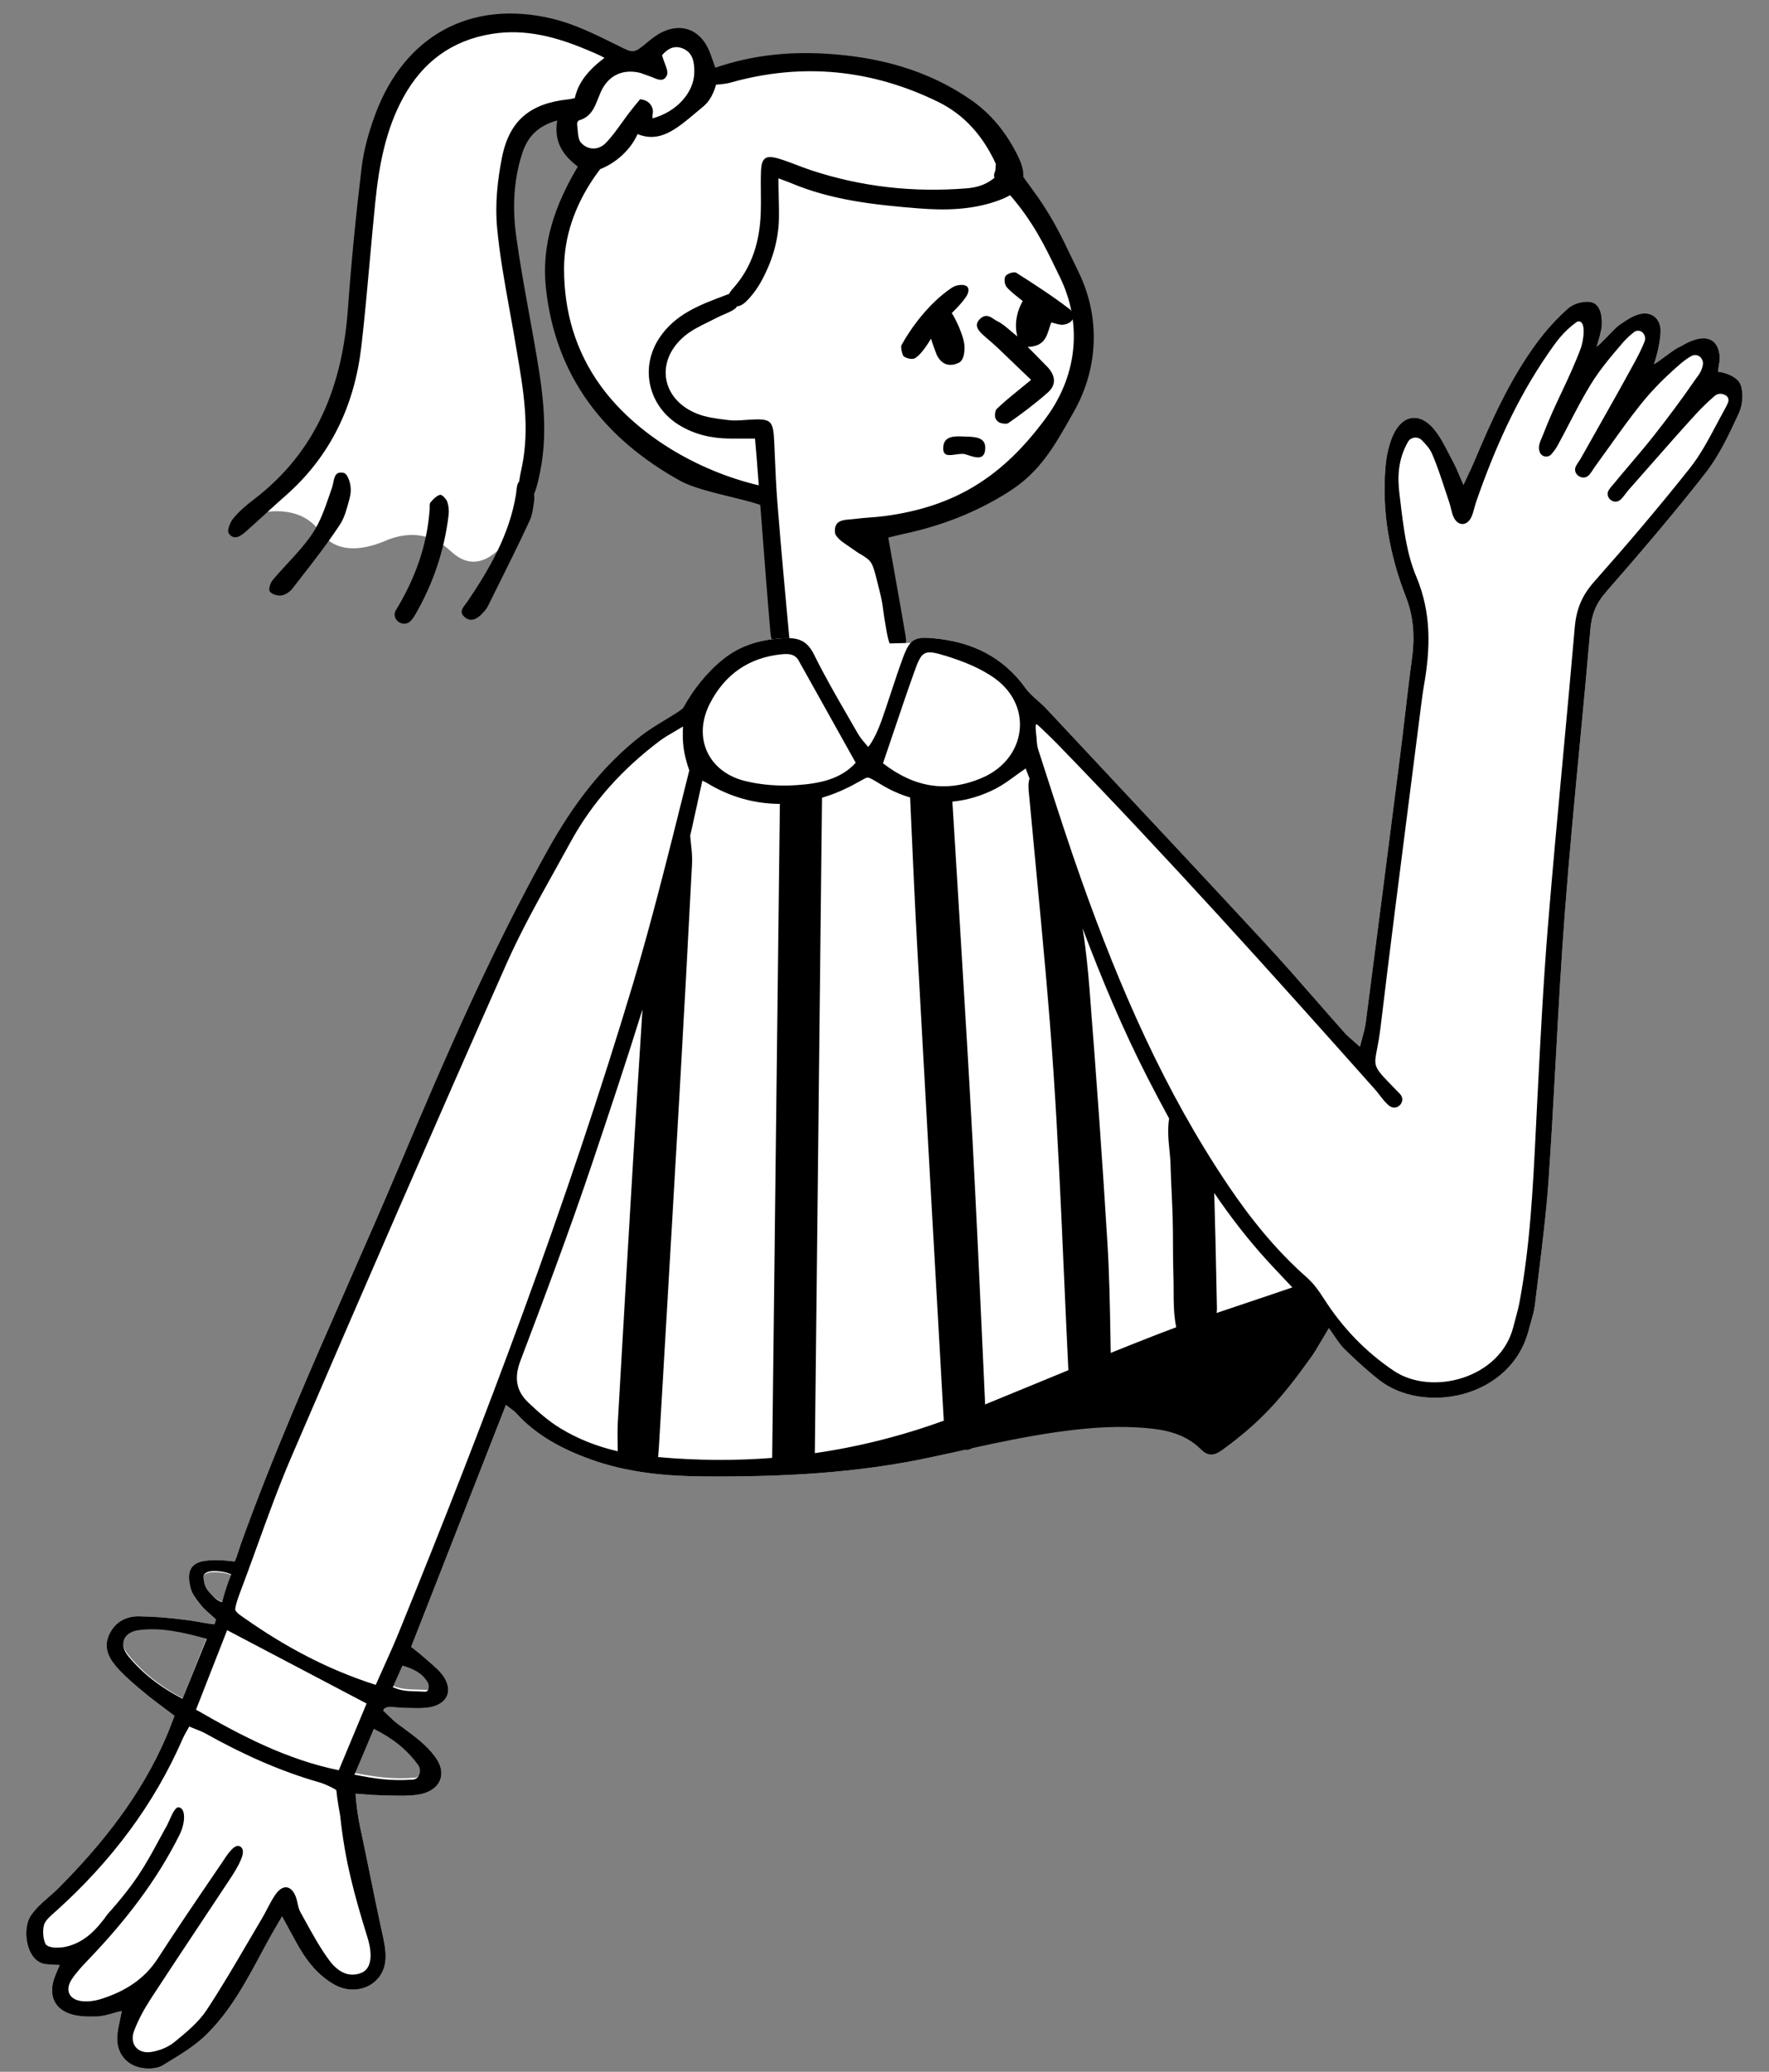
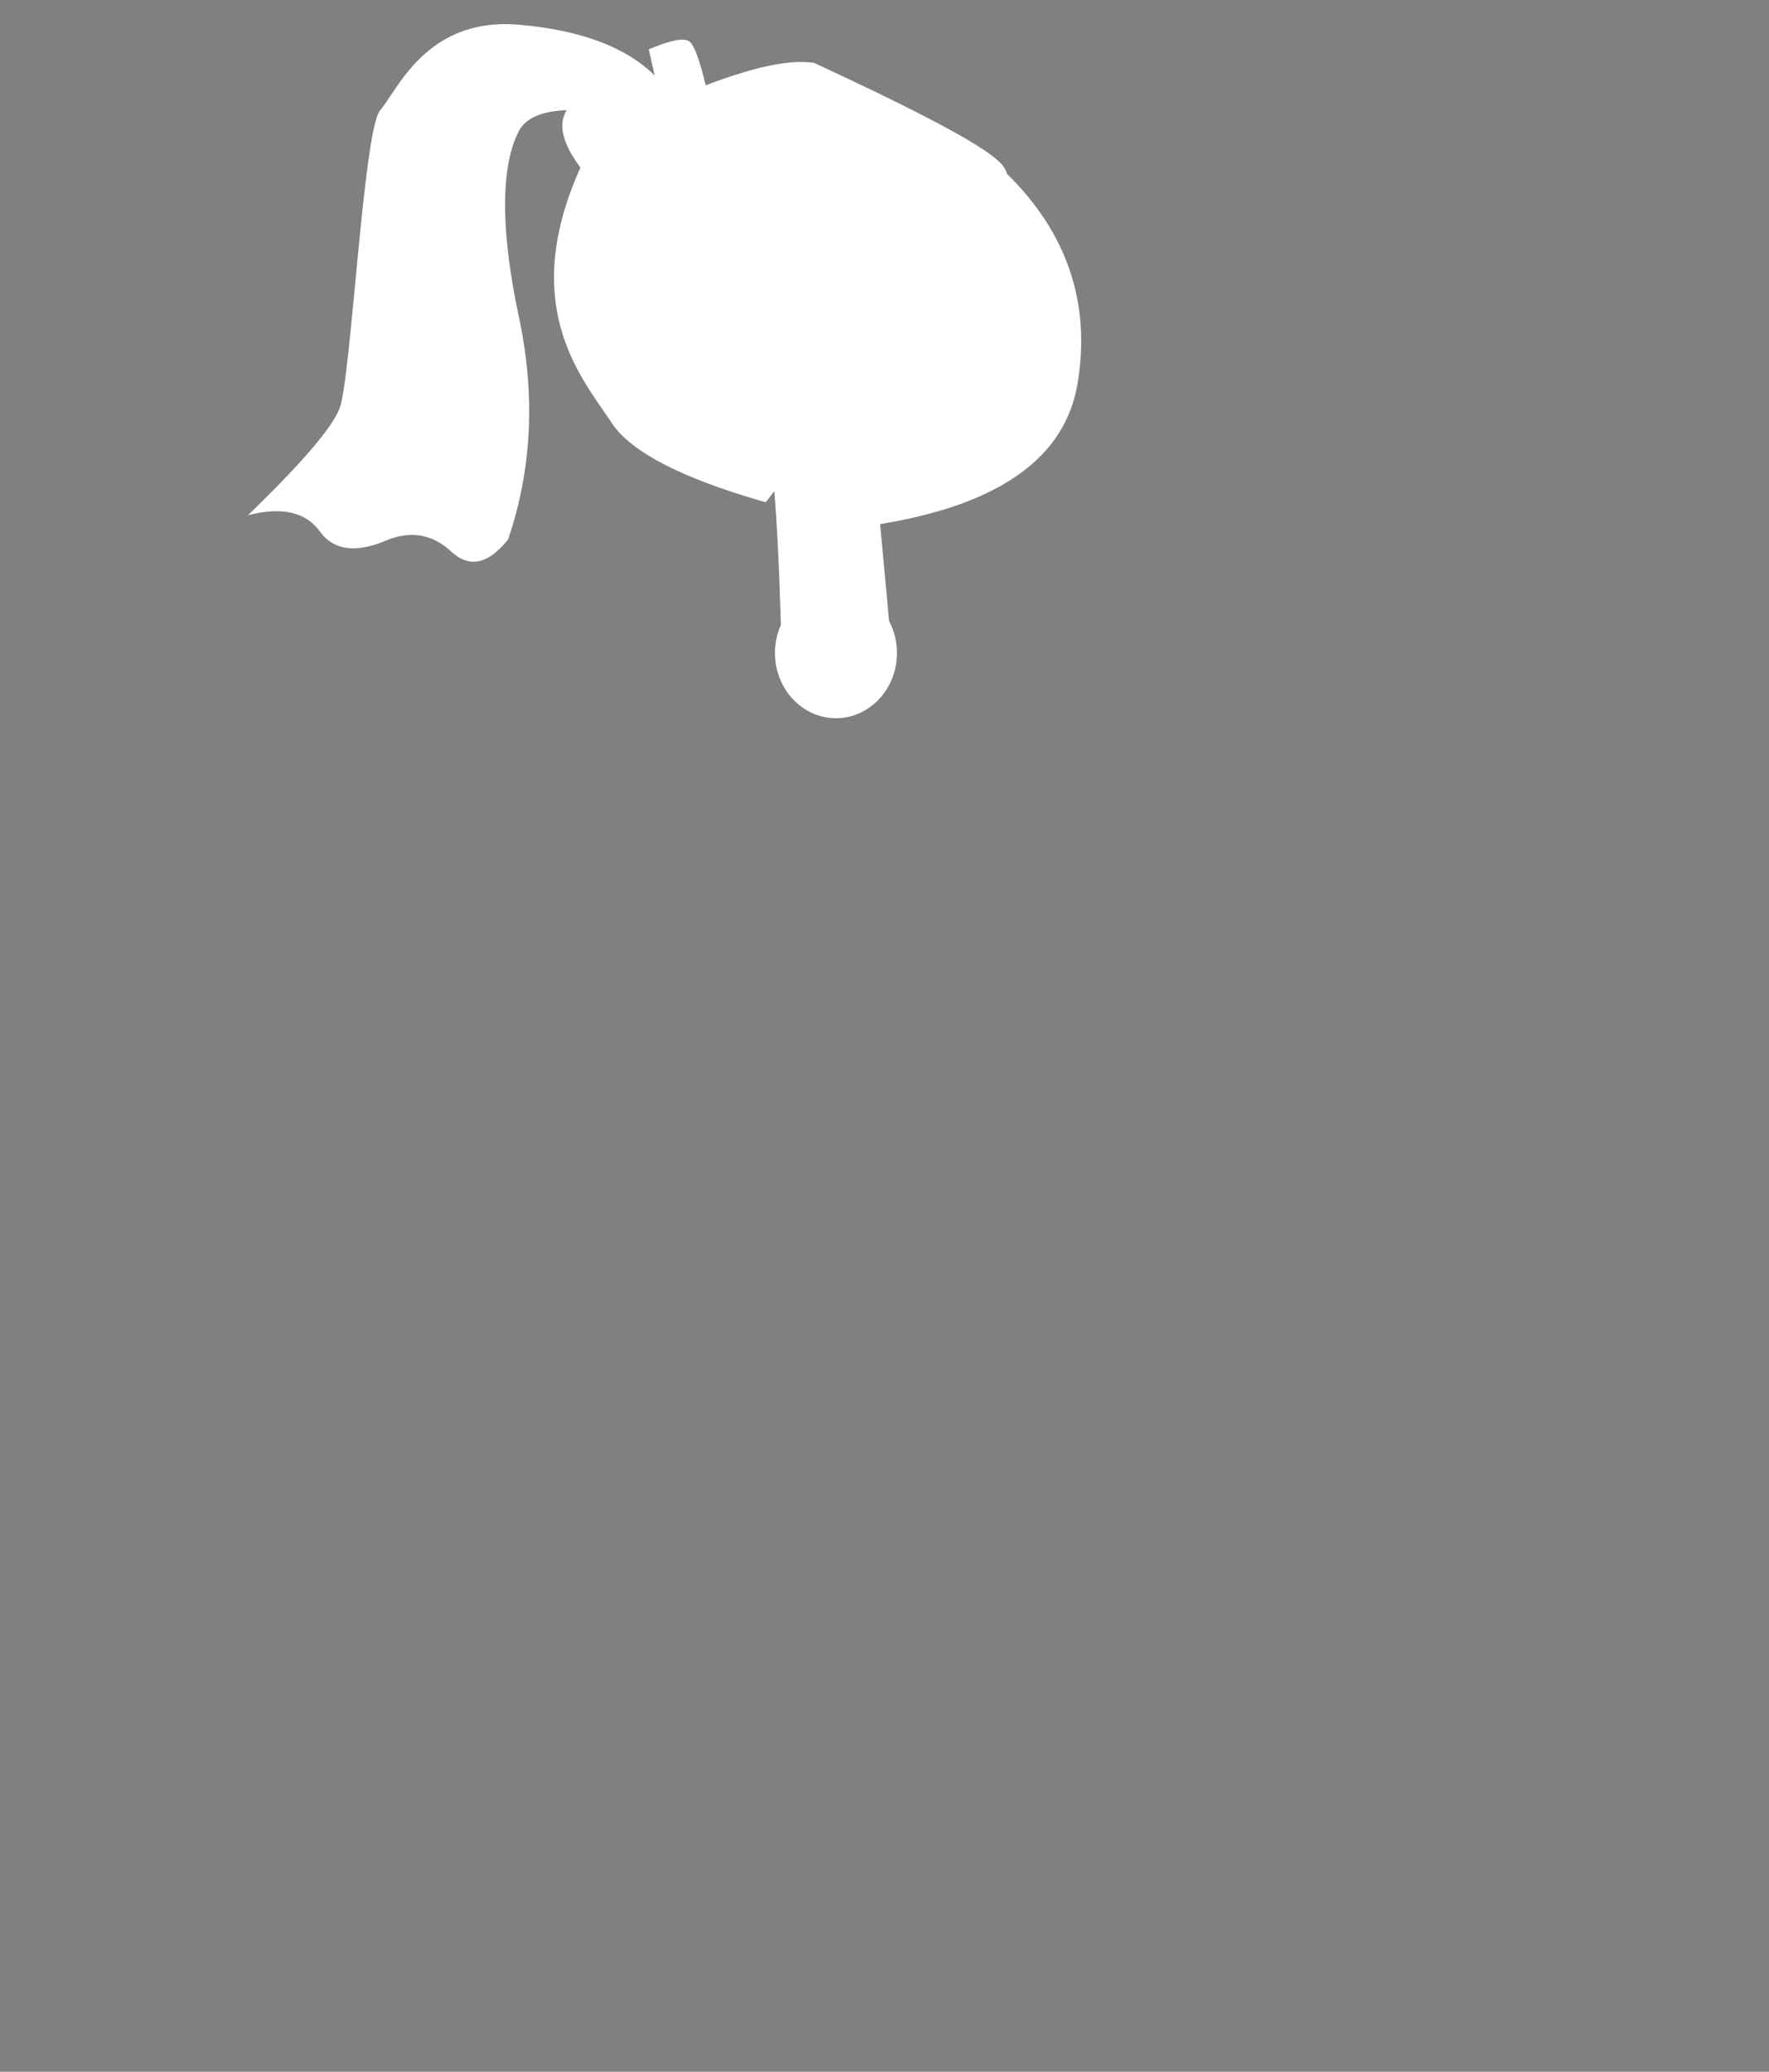
<svg xmlns="http://www.w3.org/2000/svg" viewBox="117.758 252.263 420.565 492.512" fill="none" overflow="visible" width="420.565px" height="492.512px">
  <rect x="117.758" y="252.263" width="420.565" height="492.512" fill="#808080" stroke="none" />
  <g id="Master/Character/Bust">
    <g id="Frame" transform="translate(71.5 134.5) scale(505 505)">
      <g id="Frame/None" stroke="none" stroke-width="1" fill="none" fill-rule="evenodd" fill-opacity="0" />
    </g>
    <g id="Head" transform="translate(195 205) scale(1 1)">
      <g id="Head/Ponytail">
-         <path id="Path" fill-rule="evenodd" clip-rule="evenodd" d="M46.116 53.139C60.806 54.413 71.57 58.441 78.408 65.224L77 58.993L77.727 58.69C82.724 56.644 85.757 56.169 86.826 57.267C87.946 58.418 89.18 61.843 90.53 67.543C101.459 63.37 109.667 61.551 115.154 62.085L116.278 62.201C125.606 63.218 150.739 67.177 156.826 77.52C159.636 82.296 161.411 85.981 162.15 88.576C176.486 102.658 182.088 119.248 178.957 138.344C176.085 155.865 160.715 166.988 132.848 171.714L132 171.855L134.131 194.884C135.321 197.133 136 199.732 136 202.5C136 211.06 129.508 218 121.5 218C113.492 218 107 211.06 107 202.5C107 200.113 107.504 197.853 108.406 195.833L108.296 192.242C107.919 180.503 107.434 171.098 106.841 164.024L104.808 166.666L103.417 166.265C84.578 160.776 72.878 154.69 68.314 148.009L67.514 146.809C60.422 136.313 46.254 119.293 60.754 87.1C56.455 81.35 55.368 76.804 57.493 73.461C51.546 73.662 47.754 75.317 46.116 78.426L45.968 78.714C43.549 83.507 40.35 94.943 45.941 121.735L46.116 122.568C50.084 141.2 49.229 158.847 43.552 175.508C38.901 181.315 34.46 182.334 30.229 178.564L30.018 178.371C25.723 174.376 20.768 173.422 15.152 175.508C7.721 178.796 2.326 178.237 -1.034 173.831L-1.209 173.596C-4.555 168.976 -10.243 167.688 -18.273 169.732L-16.761 168.263C-5.049 156.821 1.691 148.883 3.458 144.449C6.22 137.516 9.136 77.999 13.144 73.461C17.152 68.923 24.082 51.228 46.116 53.139Z" fill="white" />
-         <path id="Stroke" fill-rule="evenodd" clip-rule="evenodd" d="M87.825 64.453C87.771 69.257 83.588 73.879 77.901 75.394C77.847 75.018 77.874 74.625 77.939 74.231C78.207 72.602 77.009 71.171 75.375 70.933C75.229 70.912 75.085 70.883 74.942 70.843L74.744 71.084C73.948 72.053 73.151 73.023 72.384 74.016C71.766 74.815 71.175 75.639 70.585 76.463L70.585 76.463C69.385 78.136 68.186 79.808 66.766 81.267C65.084 82.996 62.563 83.018 60.923 81.228C60.284 80.531 60.188 79.323 60.093 78.136C60.057 77.686 60.022 77.24 59.957 76.825C59.911 76.529 60.166 75.946 60.391 75.883C63.226 75.087 64.092 72.876 64.96 70.658C65.308 69.771 65.656 68.883 66.13 68.084C67.968 64.993 70.957 63.794 74.499 64.486C75.046 64.593 75.573 64.793 76.102 64.994C76.42 65.114 76.739 65.235 77.062 65.336C77.362 65.429 77.679 65.562 78.001 65.697C79.258 66.222 80.59 66.779 81.307 65.158C81.621 64.45 81.233 63.431 80.783 62.251L80.783 62.251L80.783 62.251L80.783 62.251L80.783 62.251C80.561 61.667 80.324 61.044 80.149 60.4C81.242 59.105 82.931 57.793 85.274 58.867C87.573 59.921 87.849 62.261 87.825 64.453ZM153.58 70.997C143.079 63.731 131.248 60.703 118.709 60.01C109.965 59.526 101.343 60.425 92.822 63.367C92.596 62.761 92.398 62.186 92.21 61.636L92.21 61.636L92.21 61.636L92.209 61.636L92.209 61.636L92.209 61.636C91.823 60.51 91.473 59.491 90.991 58.54C88.835 54.282 84.763 52.817 80.457 54.773C79.156 55.365 77.948 56.248 76.846 57.173C73.466 60.009 73.385 59.968 69.909 58.223C69.648 58.092 69.37 57.952 69.069 57.803C64.224 55.4 59.231 52.938 54.018 51.697C34.679 47.095 18.951 55.705 11.995 74.405C10.486 78.462 9.261 82.746 8.743 87.026C7.391 98.201 6.288 109.416 5.478 120.644C4.163 138.878 -1.931 154.614 -16.942 166.037C-18.672 167.353 -20.368 168.798 -21.745 170.459C-22.519 171.392 -23.322 173.385 -22.868 174.042C-21.616 175.857 -19.986 174.691 -18.732 173.579C-17.297 172.306 -15.881 171.01 -14.466 169.715L-14.466 169.715L-14.466 169.715L-14.466 169.715L-14.465 169.714L-14.465 169.714L-14.464 169.714L-14.464 169.713L-14.464 169.713C-12.796 168.186 -11.128 166.66 -9.427 165.17C1.367 155.718 7.048 143.616 8.672 129.577C9.458 122.78 10.07 115.962 10.682 109.145L10.682 109.145C11.094 104.564 11.505 99.983 11.969 95.408C12.853 86.694 14.401 78.118 18.698 70.317C23.27 62.018 30.116 56.893 39.593 55.336C47.646 54.013 55.082 56.064 62.36 59.131C62.49 59.186 62.627 59.243 62.77 59.303L62.783 59.309L62.784 59.309C64.013 59.825 65.626 60.502 66.462 61.026C61.106 65.042 59.951 68.316 59.406 70.583C59.272 70.61 59.13 70.643 58.981 70.677L58.981 70.677C58.647 70.754 58.281 70.839 57.91 70.878C48.894 71.828 43.869 75.807 42.095 84.708C41.008 90.164 40.424 95.939 40.943 101.446C41.554 107.931 42.717 114.365 43.879 120.798L43.879 120.799C44.332 123.306 44.785 125.814 45.206 128.324C45.352 129.199 45.502 130.073 45.652 130.948C47.188 139.923 48.724 148.895 46.87 158.064C46.813 158.343 46.755 158.622 46.696 158.902L46.696 158.904L46.696 158.904C46.498 159.846 46.299 160.793 46.178 161.741C45.709 162.238 45.618 163.116 45.531 163.965C45.502 164.252 45.473 164.535 45.43 164.799C43.876 174.313 39.191 182.429 33.905 190.251C33.761 190.464 33.6 190.673 33.439 190.882L33.439 190.882C32.683 191.864 31.945 192.823 33.181 193.919C34.681 195.252 36.22 194.407 37.429 193.098C37.917 192.569 38.426 192.012 38.741 191.377C39.372 190.105 40.005 188.834 40.638 187.562C43.383 182.048 46.129 176.533 48.717 170.945C49.254 169.784 49.441 168.46 49.658 166.925L49.658 166.925L49.658 166.924C49.679 166.776 49.7 166.626 49.722 166.474C49.806 165.883 49.809 165.282 49.725 164.696C49.74 164.67 49.752 164.644 49.763 164.619C50.446 162.966 50.814 161.168 51.172 159.4C53.328 148.778 51.486 138.353 49.644 127.925L49.568 127.494C49.213 125.484 48.848 123.474 48.483 121.465C47.387 115.434 46.291 109.401 45.47 103.333C44.589 96.825 44.823 90.26 46.849 83.906C48.053 80.13 50.249 77.286 55.238 75.891C54.338 81.075 56.734 84.288 60.132 86.868C54.724 95.929 51.436 105.315 52.534 115.65C54.772 136.71 66.385 151.519 84.446 161.55C87.295 163.132 92.099 164.305 96.438 165.364C98.772 165.934 100.972 166.471 102.659 167.021C102.923 167.107 103.209 167.198 103.507 167.278C104.28 177.403 105.054 187.529 105.919 197.648C106.021 198.837 106.398 200.002 106.841 201.262C107.454 203.005 110.039 202.952 110.449 201.151C110.617 200.411 110.521 199.667 110.424 198.927V198.926L110.424 198.926C110.393 198.688 110.363 198.45 110.341 198.213C109.387 187.921 108.451 177.626 107.621 167.323C107.29 163.218 107.114 159.099 106.937 154.982V154.981L106.937 154.98C106.904 154.204 106.871 153.428 106.837 152.653C106.592 147.113 106.199 146.732 100.831 147.045C100.501 147.064 100.171 147.087 99.839 147.111H99.839H99.839C98.533 147.203 97.218 147.296 95.942 147.134C95.72 147.105 95.498 147.078 95.275 147.05L95.273 147.05C92.981 146.763 90.632 146.468 88.528 145.634C79.874 142.203 78.415 132.989 85.626 127.052C87.22 125.739 89.13 124.803 91.035 123.87L91.036 123.87L91.036 123.87C91.751 123.52 92.465 123.17 93.162 122.801C93.707 122.511 94.283 122.267 94.857 122.023C95.796 121.625 96.731 121.228 97.528 120.637C97.701 120.508 97.848 120.315 97.968 120.084C99.012 120.064 99.988 119.144 100.751 118.313C101.845 117.121 102.83 115.776 103.617 114.361C106.213 109.695 107.808 104.706 107.934 99.326C107.973 97.68 107.929 95.744 107.884 93.804V93.803V93.803V93.802V93.801C107.852 92.383 107.82 90.964 107.82 89.655C109.305 90.217 109.896 90.434 110.191 90.542L110.192 90.543C110.335 90.595 110.409 90.622 110.482 90.651C110.559 90.681 110.636 90.714 110.793 90.78C120.492 94.869 130.79 95.973 141.12 96.8C147.672 97.325 154.25 97.159 160.482 94.79C161.408 94.438 162.214 94.063 162.904 93.658C168.37 99.99 171.155 105.744 173.83 111.268L173.83 111.268C174.135 111.898 174.438 112.524 174.744 113.148C179.799 123.468 179.332 135.84 171.493 146.526C161.261 160.475 150.001 167.693 133.056 169.951C131.898 170.105 130.731 170.194 129.564 170.283C128.376 170.373 127.187 170.464 126.008 170.623C125.684 170.667 125.338 170.695 124.984 170.722C123.263 170.858 121.379 171.006 121.259 173.13C121.208 174.027 121.33 174.351 121.739 174.854C122.228 175.455 122.816 175.959 123.461 176.388C123.945 176.711 124.5 177.101 125.045 177.484C126.061 178.197 127.042 178.887 127.47 179.075C130.129 180.744 130.158 180.862 131.505 186.285L131.506 186.289C131.555 186.486 131.606 186.69 131.658 186.902C131.705 187.087 131.752 187.279 131.802 187.476C132.426 189.973 132.543 190.859 132.725 192.232C132.855 193.207 133.017 194.428 133.416 196.646L133.465 196.922C133.921 199.472 134.416 202.243 136.51 201.736C138.592 201.319 138.235 199.38 137.927 197.71C137.89 197.509 137.853 197.311 137.822 197.12C137.468 194.971 137.089 192.826 136.71 190.682C136.063 187.025 135.412 183.368 134.748 179.633L134.738 179.573L134.267 176.926L133.935 175.055C134.442 174.934 134.895 174.822 135.314 174.719L135.317 174.718L135.318 174.718C136.117 174.52 136.79 174.354 137.468 174.211C146.435 172.325 154.868 169.072 162.605 164.152C169.936 159.491 173.282 153.576 177.508 146.107C177.678 145.806 177.85 145.502 178.024 145.195C184.176 134.344 184.176 122.165 179.183 111.941C178.623 110.795 178.097 109.696 177.586 108.628C174.886 102.984 172.596 98.197 167.888 91.877C167.193 90.945 166.58 90.092 166.034 89.309C166.14 87.88 165.678 86.205 164.683 84.208C162.059 78.947 158.501 74.403 153.58 70.997ZM96.074 117.141C96.347 116.607 96.8 116.085 97.242 115.576L97.242 115.576L97.243 115.574C97.31 115.498 97.376 115.422 97.441 115.346C101.649 110.443 103.321 104.566 103.605 98.253C103.684 96.504 103.666 94.75 103.649 92.996V92.996C103.632 91.294 103.615 89.592 103.686 87.894C103.817 84.76 104.804 84.064 107.847 84.963C109.325 85.4 110.768 85.951 112.212 86.502L112.212 86.503C113.315 86.923 114.417 87.344 115.536 87.715C127.589 91.707 139.953 93.055 152.6 92.034C155.082 91.833 157.269 91.135 159.194 89.516C159.017 89.112 159.025 88.684 159.295 88.121C159.425 87.85 159.481 87.124 159.51 86.221C156.564 79.782 152.172 74.599 145.759 71.465C129.968 63.751 113.482 62.101 96.462 66.892C95.021 67.298 92.982 67.386 92.982 67.386C92.982 67.386 92.27 70.661 90.016 72.526C89.452 72.993 88.903 73.455 88.366 73.908C83.498 78.012 79.62 81.282 74.34 79.137C72.482 83.314 68.668 86.238 65.447 87.471C65.447 87.471 64.582 88.591 63.788 89.774C59.431 96.267 56.842 103.505 56.858 111.267C56.879 121.253 59.522 130.611 65.496 138.893C74.019 150.708 88.744 159.249 103.152 162.64C102.994 160.57 102.835 158.501 102.675 156.432C102.604 155.522 102.524 154.614 102.429 153.539C102.376 152.931 102.317 152.27 102.254 151.526C101.579 151.526 100.921 151.527 100.275 151.529C98.925 151.532 97.626 151.535 96.326 151.524C92.001 151.487 87.901 150.586 84.2 148.301C76.934 143.818 74.796 134.744 79.502 127.621C83.259 121.935 89.189 119.717 95.091 117.509L95.094 117.508C95.421 117.386 95.748 117.263 96.074 117.141ZM5.525 160.866C6.233 162.387 6.315 164.12 5.872 165.738C5.811 165.96 5.752 166.18 5.693 166.399L5.692 166.4C5.137 168.456 4.62 170.373 3.585 171.951C0.696 176.358 -2.553 180.532 -5.797 184.701L-5.797 184.701C-6.439 185.525 -7.08 186.349 -7.718 187.174C-8.332 187.967 -9.425 188.689 -10.386 188.827C-11.274 188.955 -12.673 188.512 -13.111 187.839C-13.461 187.304 -12.963 185.827 -12.392 185.144C-11.268 183.799 -10.074 182.505 -8.881 181.211L-8.88 181.211C-6.764 178.916 -4.65 176.625 -2.937 174.062C-1.102 171.316 0.017 168.058 1.117 164.854L1.118 164.854C1.306 164.304 1.495 163.756 1.686 163.212C1.822 162.824 1.909 162.393 1.995 161.968C2.278 160.57 2.548 159.235 4.525 159.7C4.929 159.795 5.245 160.263 5.525 160.866ZM16.897 192.286C15.573 194.494 18.664 196.712 20.426 194.837C20.857 194.379 21.211 193.846 21.534 193.284C25.744 185.971 28.4 178.113 29.407 169.729C29.533 168.677 29.436 167.503 29.074 166.52C28.817 165.819 27.783 164.775 27.376 164.888C26.51 165.13 25.738 165.95 25.11 166.689C24.902 166.932 24.909 167.365 24.915 167.79C24.918 167.956 24.92 168.121 24.91 168.274C24.311 176.958 21.416 184.866 16.915 192.256C16.908 192.266 16.903 192.276 16.897 192.286Z" fill="black" />
+         <path id="Path" fill-rule="evenodd" clip-rule="evenodd" d="M46.116 53.139C60.806 54.413 71.57 58.441 78.408 65.224L77 58.993L77.727 58.69C82.724 56.644 85.757 56.169 86.826 57.267C87.946 58.418 89.18 61.843 90.53 67.543C101.459 63.37 109.667 61.551 115.154 62.085L116.278 62.201C159.636 82.296 161.411 85.981 162.15 88.576C176.486 102.658 182.088 119.248 178.957 138.344C176.085 155.865 160.715 166.988 132.848 171.714L132 171.855L134.131 194.884C135.321 197.133 136 199.732 136 202.5C136 211.06 129.508 218 121.5 218C113.492 218 107 211.06 107 202.5C107 200.113 107.504 197.853 108.406 195.833L108.296 192.242C107.919 180.503 107.434 171.098 106.841 164.024L104.808 166.666L103.417 166.265C84.578 160.776 72.878 154.69 68.314 148.009L67.514 146.809C60.422 136.313 46.254 119.293 60.754 87.1C56.455 81.35 55.368 76.804 57.493 73.461C51.546 73.662 47.754 75.317 46.116 78.426L45.968 78.714C43.549 83.507 40.35 94.943 45.941 121.735L46.116 122.568C50.084 141.2 49.229 158.847 43.552 175.508C38.901 181.315 34.46 182.334 30.229 178.564L30.018 178.371C25.723 174.376 20.768 173.422 15.152 175.508C7.721 178.796 2.326 178.237 -1.034 173.831L-1.209 173.596C-4.555 168.976 -10.243 167.688 -18.273 169.732L-16.761 168.263C-5.049 156.821 1.691 148.883 3.458 144.449C6.22 137.516 9.136 77.999 13.144 73.461C17.152 68.923 24.082 51.228 46.116 53.139Z" fill="white" />
      </g>
    </g>
    <g id="Body" transform="translate(28 319) scale(1 1)">
      <g id="Body/Sleeveless Top">
-         <path id="Fill" fill-rule="evenodd" clip-rule="evenodd" d="M140.151 312.416C140.995 313.293 142.195 314.065 142.747 313.996C143.656 310.66 145 307.763 145 307.763C143.377 307.002 137.264 306.113 138.073 308.905C138.255 310.602 139.01 311.449 140.151 312.416M183 333.968C185.849 335.094 187.427 334.798 191.049 334.999C192.016 335.052 192.24 333.624 191.747 332.859C190.396 330.771 188.251 329.73 185.407 329C184.567 330.736 183.827 332.261 183 333.968M174 354.731C179.083 355.686 182.681 356.255 188.27 355.887C189.894 355.78 190.503 353.695 189.54 352.436C186.716 348.751 183.302 346.201 178.749 344C177.18 347.543 175.711 350.863 174 354.731M139 322.329C133.264 320.719 128.025 319.491 122.706 320.211C118.965 320.716 117.867 323.725 120.285 326.685C123.675 330.838 127.809 334.142 133.204 337C135.004 332.413 137.291 326.686 139 322.329M440.298 42.855C444.389 33.127 448.713 23.505 454.982 14.945C457.219 11.893 459.795 9.003 462.636 6.518C463.926 5.389 466.397 4.733 468.051 5.104C470.372 5.626 470.659 8.619 470.573 10.647C470.528 11.7 469.789 14.3 469.32 15.732C471.059 14.374 473.588 11.251 474.881 10.412C476.54 9.337 477.537 8.532 479.387 7.985C482.331 7.114 484.633 9.006 484.55 12.071C484.498 14.027 483.889 17.219 482.95 19.878C484.607 18.909 487.426 16.541 488.636 15.949C490.418 15.074 491.247 14.379 493.144 13.902C496.415 13.082 498.327 14.657 498.6 18.052C498.687 19.126 498.205 20.854 498.205 21.635C500.409 21.867 502.955 23.085 503.551 24.658C504.297 26.633 504.075 29.497 503.167 31.47C500.899 36.389 498.555 41.447 495.256 45.681C487.664 55.419 479.589 64.793 471.476 74.109C469.178 76.747 468.153 79.408 467.857 82.842C465.919 105.269 463.507 127.658 461.795 150.1C460.179 171.28 459.389 192.519 457.92 213.711C457.231 223.659 455.843 233.561 454.667 243.472C454.435 245.438 453.717 247.345 453.234 249.282C449.127 265.785 428.094 269.669 417.486 261.211C414.652 258.952 411.963 256.49 409.373 253.953C408.095 252.701 407.195 251.063 405.685 248.999C403.766 252.153 402.694 254.22 401.342 256.084C394.428 265.607 390.196 268.103 380.724 274.963C378.995 276.215 377.468 276.349 375.884 274.764C371.563 270.441 366 269.794 360.285 269.484C345.228 268.668 325.964 276.435 311.428 279.616C293.5 283.537 275.368 284.372 257.207 284.252C248.232 284.193 239.07 283.375 230.381 280.265C223.609 277.842 217.388 274.619 212.477 269.214C211.912 268.59 211.153 268.139 210.032 267.251C202.458 286.592 195.07 305.459 187.508 324.763C188.426 325.507 189.553 326.337 190.582 327.274C192.184 328.732 194.033 330.052 195.213 331.807C197.489 335.19 196.116 338.279 192.103 339.093C190.356 339.448 188.498 339.308 186.692 339.294C185.242 339.282 183.797 339.088 182.349 339.051C182.072 339.044 180.848 339.244 180.9 339.966C182.111 341.064 183.119 342.183 184.316 343.071C188 345.806 190.841 347.728 193.194 350.876C196.354 355.101 194.265 359.182 189 359.923C186.154 360.324 183.21 360.089 180.313 360.05C178.535 360.026 176.76 359.83 174.297 359.665C174.415 362.164 174.916 365.472 175.348 367.484C177.175 375.993 178.558 383.285 180.404 391.79C181.269 395.771 182.51 400.162 179.677 403.531C177.165 406.519 172.818 407.008 169.394 405.129C165.141 402.798 162.371 399.021 160.085 394.83C159.159 393.134 158.24 391.435 156.821 388.823C155.344 391.389 154.264 393.173 153.272 395.005C149.03 402.838 145.073 410.919 138.567 417.172C135.622 420.002 131.931 422.105 128.412 424.267C127.282 424.961 125.594 425.077 124.203 424.96C119.961 424.602 117.299 421.39 117.642 417.146C117.783 415.391 118.271 413.664 118.719 411.307C116.455 411.841 114.607 412.584 112.739 412.638C110.458 412.705 107.965 412.667 105.912 411.825C102.463 410.411 101.445 407.334 102.6 403.719C102.927 402.7 103.408 401.729 103.959 400.394C103.959 400.394 101.533 400.313 100.531 400.176C96.025 399.556 94.837 391.834 97.159 388.55C99.135 385.755 101.331 384.458 103.745 382.03C114.21 371.506 123.281 360.019 129.221 346.294C129.927 344.663 130.532 342.99 131.251 341.168C128.671 339.197 126.322 337.511 124.101 335.672C122.004 333.937 119.902 332.171 118.053 330.185C115.896 327.87 114.162 325.198 115.72 321.836C117.187 318.67 120.013 317.327 123.292 317.526C126.449 317.569 129.737 317.799 134.687 318.458C135.962 318.61 138.341 319.15 140.754 319.398L141.117 318.237C139.969 317.215 138.108 315.596 137.68 315.007C135.492 312.321 135.27 311.607 134.987 310.418C134.247 307.319 134.747 304.881 138.347 304.339C140.467 304.019 142.7 304.128 145.544 304.467C146.157 303.213 146.488 301.793 146.965 300.462C158.037 269.662 172.163 240.143 184.869 210.028C195.608 184.578 206.584 159.269 220.086 135.114C225.923 124.671 232.912 115.249 242.44 107.942C245.613 105.508 251.732 102.318 252.205 101.469C254.623 97.121 257.758 93.117 261.65 89.989C266.016 86.478 270.962 85.193 276.517 84.978C279.852 84.85 280.479 86.838 281.108 86.838C281.737 86.838 304.396 86.102 306.11 86.102C307.824 86.102 307.069 84.587 311.758 85.011C320.666 85.817 328.156 89.33 333.539 96.813C334.876 98.673 336.902 100.023 338.489 101.72C355.877 120.306 373.291 138.866 390.584 157.539C397.006 164.473 403.114 171.696 409.403 178.754C410.327 179.792 411.462 180.644 413.074 182.102C413.645 179.785 414.218 178.139 414.439 176.449C417.185 155.389 419.897 134.324 422.579 113.256C423.566 105.514 424.368 97.748 425.419 90.015C426.115 84.903 425.93 80.119 423.982 75.115C420.131 65.222 418.221 54.846 419.157 44.153C419.374 41.663 419.911 39.08 420.908 36.806C423.086 31.843 427.266 31.166 430.685 35.299C432.614 37.632 433.855 40.543 435.318 43.242C436.049 44.593 436.585 46.052 437.683 48.535C438.864 45.978 439.633 44.438 440.298 42.855Z" fill="white" />
-         <path id="Stroke" fill-rule="evenodd" clip-rule="evenodd" d="M142.607 314.086C142.083 314.159 140.944 313.347 140.143 312.425C139.06 311.408 138.345 310.519 138.173 308.735C137.404 305.8 143.203 306.734 144.744 307.534C144.744 307.534 143.469 310.58 142.607 314.086ZM188.584 335.332C186.548 335.275 185.189 335.237 183.136 334.355C183.585 333.348 184.006 332.402 184.433 331.441L184.944 330.294L185.426 329.212C188.131 329.967 190.171 331.045 191.455 333.206C191.925 333.998 191.711 335.476 190.792 335.421C189.957 335.371 189.236 335.351 188.584 335.332ZM187.921 356.314C182.476 356.687 178.971 356.11 174.018 355.139C175.685 351.211 177.116 347.84 178.644 344.241C183.082 346.476 186.407 349.066 189.158 352.809C190.097 354.087 189.504 356.205 187.921 356.314ZM122.736 320.783C128.015 320.083 133.217 321.277 138.91 322.843C138.068 324.945 137.085 327.376 136.089 329.836L136.087 329.842C135.078 332.336 134.056 334.86 133.157 337.104C127.801 334.326 123.697 331.114 120.332 327.077C117.932 324.199 119.022 321.275 122.736 320.783ZM136.359 339.694C138.912 333.172 141.365 326.904 143.756 320.794C154.93 326.67 165.596 332.28 176.915 338.233C174.91 343.043 172.721 348.288 170.299 354.093C158.083 351.579 147.463 346.105 136.359 339.694ZM323.24 118.174C314.709 121.824 307.055 120.415 299.683 114.717C300.474 112.397 301.238 110.132 301.989 107.905L301.993 107.895L301.993 107.893C303.709 102.808 305.356 97.927 307.086 93.076C308.897 87.997 309.371 87.56 314.657 89.197C318.747 90.464 322.965 92.115 326.378 94.615C335.502 101.299 333.638 113.726 323.24 118.174ZM286.624 102.815L286.626 102.819L286.632 102.83L286.645 102.853L286.658 102.876C288.855 106.798 291.064 110.743 293.194 114.584C289.551 118.649 284.243 119.553 279.185 119.905C275.085 120.192 270.767 119.901 266.79 118.9C258.081 116.706 254.436 108.576 258.491 100.585C262.001 93.669 267.748 89.557 275.67 88.794C277.436 88.624 278.946 88.78 279.797 90.593C279.894 90.8 280.012 90.998 280.129 91.196L280.129 91.196C280.197 91.311 280.266 91.426 280.33 91.543C282.36 95.201 284.485 98.996 286.623 102.813L286.624 102.815ZM132.421 369.483C133.895 366.528 133.932 363.088 132.24 362.908C131.452 362.823 130.739 364.407 130.051 365.938C129.695 366.729 129.345 367.507 128.995 368.031C128.466 368.992 127.976 369.895 127.508 370.758C124.263 376.742 122.082 380.764 115.337 388.311C112.758 391.937 109.841 395.06 105.428 396.047C104.177 396.326 101.444 396.518 100.605 395.457C99.993 394.257 99.826 392.129 100.27 390.715C100.565 389.776 101.837 388.662 102.783 387.833L102.784 387.832C102.952 387.685 103.109 387.548 103.248 387.422C116.089 375.827 126.362 362.368 133.267 346.438C133.498 345.908 133.789 345.403 134.141 344.793C134.329 344.468 134.533 344.113 134.755 343.709C135.217 343.904 135.668 344.081 136.108 344.253C137.026 344.611 137.894 344.95 138.699 345.4C147.286 350.204 156.205 354.27 165.673 356.969C167.212 357.408 169.538 358.585 169.72 358.866C169.72 358.866 169.959 361.329 170.64 364.949C171.758 375.62 173.968 383.643 177.134 393.899C178.488 398.283 177.919 401.357 175.669 402.263C172.369 403.591 169.778 401.613 168.094 399.352C165.898 396.4 164.105 393.139 162.32 389.89C161.936 389.192 161.553 388.494 161.166 387.801C160.819 387.18 160.662 386.46 160.504 385.735C160.387 385.2 160.27 384.663 160.076 384.162C159.022 381.435 157.013 381.142 155.288 383.582C154.528 384.658 153.914 385.835 153.299 387.014C152.904 387.772 152.508 388.531 152.073 389.264C150.936 391.177 149.811 393.098 148.687 395.019C145.507 400.452 142.327 405.886 138.861 411.131C136.934 414.047 134.042 416.411 131.283 418.666L131.177 418.753C129.706 419.955 127.653 420.75 125.754 421.062C122.484 421.599 120.464 419.151 121.639 416.046C122.656 413.356 124.081 410.77 125.656 408.351C129.552 402.368 133.504 396.422 137.456 390.476C139.734 387.049 142.012 383.621 144.279 380.187C145.277 378.676 146.273 377.131 146.983 375.479C147.338 374.655 147.938 373.157 147.044 372.358C145.735 371.186 143.93 373.937 142.821 375.627C142.682 375.838 142.555 376.032 142.441 376.2C141.877 377.029 141.312 377.859 140.747 378.688L140.746 378.689L140.746 378.69C136.203 385.363 131.658 392.038 127.285 398.823C124.039 403.857 119.356 406.697 113.869 408.444C112.36 408.926 110.63 409.18 109.078 408.97C106.15 408.57 105.161 406.335 106.797 403.83C107.927 402.096 109.394 400.563 110.837 399.053L111.018 398.864C119.465 390.021 126.938 380.473 132.421 369.483ZM180.978 329.576C180.364 330.938 179.732 332.34 179.086 333.803C167.241 330.006 157.275 324.538 147.863 317.929C147.768 317.862 147.67 317.794 147.571 317.726C146.761 317.165 145.874 316.553 145.698 315.939C145.584 315.542 146.144 313.656 146.679 312.251C148.127 308.451 149.51 304.624 150.893 300.798L150.893 300.797L150.894 300.797C153.463 293.689 156.032 286.583 159.012 279.653C175.867 240.457 192.886 201.33 210.191 162.33C213.545 154.77 217.59 147.51 221.632 140.256L221.632 140.255L221.632 140.255L221.632 140.255L221.632 140.255L221.633 140.254C222.902 137.976 224.17 135.699 225.417 133.413C230.63 123.858 237.854 115.991 246.521 109.448C247.642 108.601 248.866 107.891 250.177 107.13L250.178 107.13C250.811 106.762 251.465 106.383 252.137 105.971C251.948 109.706 252.22 112.375 253.63 116.413C253.206 118.109 252.775 119.833 252.339 121.579L252.339 121.579L252.339 121.582C248.617 136.487 244.507 152.948 240.217 167.244C224.494 219.631 205.17 270.745 184.553 321.38C183.453 324.083 182.253 326.746 180.978 329.576ZM336.649 105.779C336.746 105.867 336.853 105.965 336.971 106.062C337.401 106.48 337.836 106.896 338.27 107.311L338.271 107.313C339.221 108.221 340.17 109.13 341.085 110.071C367.059 136.81 391.983 164.512 416.75 192.358C417.121 192.775 417.472 193.233 417.827 193.696C418.513 194.593 419.214 195.508 420.1 196.175C421.954 197.572 424.2 194.999 422.594 193.321C422.522 193.246 422.45 193.172 422.377 193.098L422.303 193.023L422.296 193.016L422.206 192.924L422.136 192.853L421.769 192.476L421.228 191.921L421.225 191.918C418.273 188.894 417.098 187.69 416.807 186.301C416.614 185.383 416.807 184.384 417.127 182.724C417.375 181.439 417.7 179.757 417.981 177.411C420.187 158.989 422.545 140.584 424.903 122.18L424.904 122.173L424.904 122.171L424.905 122.169L424.905 122.166L424.905 122.164C425.822 115.01 426.738 107.855 427.646 100.7L427.687 100.375C427.856 99.043 428.025 97.709 428.26 96.388C429.827 87.547 430.134 79.051 426.454 70.303C424.173 64.881 423.435 58.727 422.716 52.732L422.716 52.731C422.632 52.035 422.549 51.34 422.463 50.649C421.965 46.612 422.131 42.452 424.482 38.323C425.166 37.12 426.842 36.938 427.806 37.934C428.786 38.945 429.665 39.892 430.154 41.009C431.391 43.833 432.356 46.776 433.321 49.718C433.656 50.738 433.99 51.759 434.336 52.774C434.491 53.23 434.603 53.706 434.715 54.181C434.897 54.951 435.077 55.719 435.441 56.392C436.527 58.402 438.564 58.292 439.551 56.201C439.878 55.508 440.077 54.758 440.277 54.006L440.278 54.006L440.278 54.005C440.406 53.522 440.535 53.038 440.698 52.569C445.001 40.169 450.277 28.23 457.76 17.376L457.864 17.225C459.61 14.692 461.388 12.111 464.567 9.831C464.993 9.525 465.577 9.657 465.861 10.096C466.757 11.479 465.934 15.103 465.586 16.031C464.122 19.925 462.591 23.179 461.055 26.443C459.577 29.583 458.095 32.732 456.664 36.469C456.564 36.731 456.449 36.995 456.333 37.261C455.836 38.405 455.318 39.594 455.858 40.828C456.34 41.93 457.823 42.141 458.604 41.225C459.108 40.631 459.586 40.037 459.947 39.382C460.951 37.562 461.91 35.716 462.869 33.87L462.87 33.87L462.87 33.869L462.87 33.869C464.509 30.715 466.148 27.561 468.008 24.543C470.18 21.017 472.919 17.813 475.627 14.655C476.378 13.779 477.287 12.955 478.242 12.205C478.945 11.653 479.972 11.822 480.482 12.555L480.501 12.582C480.892 13.143 480.976 13.865 480.723 14.501C480.039 16.212 479.339 17.585 478.395 19.327C475.503 24.665 472.514 29.95 469.525 35.236L469.524 35.238C468.222 37.54 466.92 39.843 465.626 42.15C465.466 42.437 465.276 42.719 465.085 43.002C464.854 43.345 464.622 43.689 464.439 44.047C463.428 46.022 466.173 47.792 467.619 46.11C467.949 45.727 468.234 45.285 468.519 44.845C468.706 44.555 468.892 44.267 469.09 43.997C470.25 42.414 471.392 40.816 472.534 39.219L472.534 39.219C474.872 35.946 477.211 32.674 479.712 29.531C482.055 26.587 484.674 23.874 487.463 21.35L487.681 21.152C488.854 20.089 490.319 18.759 491.89 17.89C492.655 17.467 493.613 17.65 494.154 18.334L494.168 18.351C494.558 18.844 494.71 19.49 494.581 20.105C494.299 21.45 493.787 22.147 493.179 22.974C493.029 23.178 492.873 23.389 492.714 23.62C489.628 28.1 486.372 32.472 483.007 36.749C481.147 39.114 479.198 41.407 477.249 43.702L477.249 43.702L477.248 43.704L477.246 43.706C475.901 45.289 474.555 46.873 473.239 48.48C473.214 48.51 473.19 48.539 473.165 48.569L473.098 48.649C473.063 48.691 473.027 48.733 472.992 48.776L472.974 48.797L472.967 48.805C472.744 49.069 472.517 49.337 472.321 49.617C471.056 51.422 473.448 53.509 475.061 52.006C475.493 51.604 475.865 51.112 476.236 50.622C476.488 50.288 476.74 49.955 477.009 49.653C478.901 47.527 480.778 45.389 482.655 43.251L482.656 43.25L482.657 43.249L482.659 43.246L482.663 43.242C486.059 39.375 489.454 35.508 492.931 31.715C494.413 30.1 495.798 28.775 497.396 27.393C497.99 26.88 498.82 26.734 499.55 27.025L499.844 27.143C500.544 27.423 500.872 28.216 500.595 28.917C500.299 29.662 499.911 30.363 499.529 31.052L499.429 31.232C499.385 31.312 499.341 31.392 499.297 31.473C498.8 32.382 498.311 33.301 497.823 34.221L497.822 34.221L497.822 34.221L497.822 34.222L497.821 34.223C495.918 37.804 494.006 41.404 491.521 44.539C484.188 53.789 476.52 62.79 468.689 71.628C465.861 74.819 464.514 78.138 464.153 82.308C463.273 92.473 462.329 102.633 461.385 112.793L461.384 112.805C460.146 126.137 458.907 139.468 457.812 152.812C456.687 166.518 455.985 180.26 455.283 193.998V193.998V193.998V193.999V193.999L455.137 196.839C455.051 198.527 454.968 200.216 454.885 201.904L454.884 201.91L454.884 201.915L454.884 201.92L454.883 201.926V201.927C454.208 215.646 453.533 229.36 450.994 242.909C450.752 244.203 450.404 245.477 450.056 246.751C449.878 247.404 449.7 248.057 449.536 248.712C446.471 260.941 430.144 265.231 421.08 259.115C414.365 254.583 408.891 248.859 404.528 242.032C403.372 240.222 402.084 238.389 400.488 236.985C393.193 230.565 387.159 223.097 381.754 215.084C366.601 192.618 355.917 167.996 346.902 142.595C343.94 134.249 341.22 125.816 338.501 117.385L338.501 117.383L338.499 117.376L338.497 117.37L338.495 117.364C337.873 115.436 337.251 113.508 336.626 111.58C336.314 110.615 336.274 109.981 336.228 109.252V109.252C336.2 108.796 336.169 108.303 336.068 107.67C335.831 105.034 336.042 105.225 336.649 105.779ZM394.906 237.095C395.569 237.796 396.261 238.53 396.996 239.313C393.496 240.52 390.068 241.669 386.699 242.797C384.096 243.669 381.528 244.529 378.988 245.396C379.041 245.034 379.077 244.701 379.071 244.369C379.05 243.351 379.029 242.334 379.008 241.316C378.842 233.166 378.676 225.016 378.437 216.869C382.261 222.498 386.425 227.905 391.074 232.994C392.281 234.314 393.509 235.615 394.863 237.048L394.871 237.057L394.873 237.06L394.875 237.062L394.892 237.079L394.906 237.095ZM367.712 199.17C367.296 201.757 367.538 204.17 367.772 206.513C367.891 207.693 368.007 208.855 368.037 210.013C368.093 212.183 368.195 214.352 368.296 216.52C368.399 218.7 368.501 220.881 368.557 223.062C368.609 225.109 368.617 227.158 368.625 229.206C368.635 231.693 368.645 234.179 368.733 236.663C368.773 237.784 368.775 238.911 368.778 240.044C368.784 242.904 368.79 245.809 369.391 248.786C368.035 249.286 366.685 249.796 365.339 250.317C361.488 251.811 357.65 253.337 353.82 254.884C353.803 253.906 353.786 252.927 353.77 251.948C353.639 244.172 353.508 236.393 353.035 228.637C351.807 208.534 350.351 188.444 348.776 168.365C348.398 163.552 347.912 158.715 347.134 153.945C351.675 165.985 356.646 177.855 362.53 189.362C364.216 192.658 365.935 195.932 367.712 199.17ZM334.526 118.341C334.138 119.558 334.273 120.853 334.408 122.161L334.408 122.162C334.433 122.397 334.457 122.632 334.479 122.867C335.02 128.805 335.584 134.741 336.149 140.678L336.149 140.68C337.646 156.422 339.144 172.164 340.205 187.934C341.27 203.781 341.974 219.651 342.677 235.522L342.677 235.523C343.018 243.218 343.359 250.913 343.741 258.606C343.748 258.733 343.753 258.86 343.758 258.989C341.489 259.922 339.22 260.858 336.951 261.794L336.938 261.799C332.616 263.583 328.294 265.366 323.964 267.13C323.827 264.132 323.69 261.135 323.554 258.137L323.554 258.129L323.554 258.127L323.553 258.125C322.745 240.341 321.936 222.557 320.992 204.781C320.193 189.756 319.28 174.736 318.366 159.717L318.366 159.712L318.365 159.702L318.365 159.693L318.364 159.684C318 153.689 317.635 147.694 317.278 141.698C317 137.025 316.707 132.353 316.414 127.674L316.284 125.606L316.173 123.828C319.642 123.499 323.102 122.481 326.446 120.766C328.046 119.945 329.518 118.875 331.126 117.706C331.91 117.136 332.726 116.543 333.604 115.944C333.837 116.562 334.066 117.152 334.287 117.724L334.288 117.727L334.288 117.727C334.369 117.934 334.448 118.139 334.526 118.341ZM359.741 272.578C347.79 271.93 333.53 274.741 320.887 277.518C320.492 277.737 320.092 277.882 319.701 277.917C319.52 277.934 319.33 277.929 319.133 277.906C318.156 278.122 317.19 278.338 316.237 278.55L316.222 278.553L316.2 278.558C314.568 278.922 312.974 279.277 311.428 279.616C293.5 283.537 275.367 284.372 257.207 284.252C248.232 284.193 239.07 283.375 230.38 280.265C223.609 277.842 217.388 274.619 212.478 269.214C212.11 268.809 211.661 268.476 211.084 268.05C210.773 267.82 210.425 267.562 210.033 267.251L204.618 281.078L204.57 281.2C198.878 295.735 193.243 310.123 187.509 324.763C187.785 324.988 188.081 325.22 188.387 325.46L188.387 325.46C189.097 326.017 189.864 326.619 190.583 327.274C190.997 327.651 191.427 328.018 191.857 328.386L191.859 328.387C193.095 329.444 194.338 330.506 195.214 331.807C197.489 335.19 196.116 338.279 192.102 339.093C190.709 339.376 189.245 339.344 187.793 339.313L187.789 339.312C187.422 339.305 187.056 339.297 186.691 339.294C185.914 339.287 185.138 339.229 184.362 339.17L184.361 339.17C183.691 339.119 183.021 339.068 182.349 339.051C182.072 339.044 180.848 339.244 180.9 339.966C181.321 340.347 181.717 340.731 182.104 341.106L182.105 341.107L182.105 341.107C182.834 341.813 183.534 342.492 184.316 343.071C184.712 343.366 185.099 343.65 185.476 343.928C188.606 346.233 191.095 348.066 193.194 350.876C196.353 355.101 194.265 359.182 189 359.923C186.823 360.23 184.59 360.165 182.363 360.099C181.678 360.079 180.994 360.059 180.313 360.05C179.123 360.034 177.933 359.941 176.538 359.832H176.538H176.537C175.849 359.778 175.111 359.72 174.297 359.665C174.415 362.164 174.917 365.472 175.348 367.484C176.215 371.523 176.982 375.288 177.746 379.039C178.592 383.19 179.434 387.323 180.404 391.79C180.463 392.065 180.525 392.342 180.587 392.62L180.587 392.622L180.588 392.624C181.421 396.375 182.315 400.396 179.677 403.531C177.164 406.519 172.818 407.008 169.394 405.129C165.141 402.798 162.371 399.021 160.085 394.83C159.456 393.677 158.829 392.523 158.046 391.081C157.678 390.402 157.275 389.659 156.82 388.823C156.325 389.683 155.875 390.456 155.457 391.172C154.63 392.591 153.932 393.788 153.273 395.005C152.823 395.836 152.377 396.669 151.93 397.502L151.929 397.504L151.926 397.508C148.16 404.535 144.381 411.583 138.567 417.172C135.98 419.658 132.819 421.582 129.704 423.478L129.701 423.48L129.695 423.484L129.689 423.487C129.262 423.747 128.836 424.006 128.413 424.267C127.282 424.961 125.594 425.077 124.204 424.96C119.961 424.602 117.299 421.39 117.642 417.146C117.736 415.979 117.984 414.824 118.271 413.487L118.271 413.487L118.271 413.485C118.415 412.813 118.569 412.095 118.719 411.307C117.997 411.477 117.318 411.668 116.667 411.852C115.276 412.245 114.012 412.601 112.739 412.638C110.457 412.705 107.965 412.667 105.912 411.825C102.463 410.411 101.446 407.334 102.601 403.719C102.818 403.039 103.104 402.381 103.435 401.622C103.599 401.243 103.775 400.839 103.959 400.394C103.959 400.394 101.533 400.313 100.531 400.176C96.026 399.556 94.837 391.834 97.159 388.55C98.427 386.756 99.787 385.579 101.236 384.323C102.044 383.624 102.88 382.899 103.745 382.03C114.21 371.506 123.281 360.019 129.221 346.294C129.695 345.199 130.124 344.084 130.572 342.918C130.791 342.348 131.015 341.766 131.252 341.168C130.453 340.557 129.676 339.975 128.919 339.406L128.918 339.405L128.916 339.404C127.228 338.137 125.634 336.941 124.101 335.672C122.004 333.937 119.902 332.171 118.053 330.185C115.895 327.87 114.162 325.198 115.719 321.836C117.186 318.67 120.012 317.327 123.293 317.526C126.45 317.569 129.737 317.799 134.687 318.458C135.187 318.518 135.855 318.637 136.628 318.774C137.83 318.988 139.286 319.247 140.755 319.398L141.117 318.237C140.961 318.099 140.793 317.949 140.616 317.792L140.615 317.792L140.615 317.791L140.613 317.79L140.612 317.789C139.488 316.792 138.049 315.516 137.68 315.007C135.492 312.321 135.27 311.607 134.986 310.418C134.247 307.319 134.748 304.881 138.347 304.339C140.467 304.019 142.7 304.128 145.544 304.467C145.946 303.645 146.227 302.751 146.507 301.857L146.507 301.857C146.655 301.389 146.802 300.92 146.966 300.462C154.523 279.436 163.505 259.008 172.487 238.58L172.487 238.578C176.663 229.081 180.838 219.585 184.87 210.028C195.608 184.578 206.585 159.269 220.086 135.114C225.924 124.671 232.913 115.249 242.44 107.942C243.983 106.758 246.224 105.395 248.172 104.21L248.173 104.21L248.173 104.21L248.173 104.21C250.231 102.958 251.963 101.905 252.205 101.469C254.623 97.121 257.759 93.117 261.649 89.989C266.017 86.478 270.962 85.193 276.518 84.978C279.852 84.85 281.768 85.781 283.321 88.933C285.805 93.974 288.625 98.852 291.443 103.728L291.443 103.728L291.444 103.729L291.444 103.729L291.444 103.73L291.445 103.73L291.445 103.731C292.172 104.988 292.898 106.245 293.619 107.504C294.218 108.552 294.834 109.302 296.181 110.841C297.348 109.426 298.624 106.587 299.32 104.619C300.086 102.449 300.808 100.264 301.529 98.079L301.529 98.078L301.529 98.077L301.53 98.076L301.53 98.075C302.458 95.262 303.386 92.45 304.411 89.672C306.022 85.306 307.069 84.587 311.759 85.011C320.666 85.817 328.156 89.33 333.539 96.813C334.347 97.937 335.405 98.874 336.467 99.814C337.163 100.431 337.861 101.048 338.49 101.72C341.662 105.112 344.836 108.502 348.009 111.892L348.014 111.898L348.018 111.901L348.019 111.902C362.234 127.09 376.45 142.277 390.585 157.539C394.663 161.942 398.615 166.463 402.566 170.983C404.837 173.581 407.108 176.179 409.403 178.754C410.009 179.434 410.704 180.034 411.565 180.776L411.566 180.777L411.572 180.782C412.024 181.172 412.521 181.601 413.075 182.102C413.269 181.316 413.462 180.607 413.643 179.948C413.993 178.663 414.293 177.566 414.439 176.449C417.185 155.389 419.896 134.324 422.579 113.256C422.999 109.966 423.385 106.672 423.77 103.378L423.771 103.374L423.772 103.368L423.772 103.367L423.772 103.366L423.772 103.365C424.294 98.911 424.815 94.458 425.419 90.015C426.116 84.903 425.93 80.119 423.982 75.115C420.131 65.222 418.221 54.846 419.158 44.153C419.375 41.663 419.91 39.08 420.908 36.806C423.086 31.843 427.267 31.166 430.685 35.299C432.13 37.047 433.189 39.119 434.245 41.183C434.598 41.874 434.951 42.565 435.318 43.242C435.797 44.125 436.191 45.055 436.714 46.288L436.716 46.293L436.717 46.295C436.993 46.945 437.304 47.679 437.682 48.535C438.093 47.647 438.454 46.881 438.778 46.194L438.781 46.186C439.388 44.898 439.865 43.886 440.298 42.855C444.389 33.127 448.714 23.505 454.982 14.945C457.219 11.893 459.796 9.003 462.637 6.518C463.927 5.389 466.397 4.733 468.051 5.104C470.372 5.626 470.659 8.619 470.573 10.647C470.529 11.7 469.789 14.3 469.32 15.732C470.165 15.072 471.197 13.995 472.183 12.965L472.184 12.965L472.184 12.964C473.226 11.877 474.217 10.843 474.881 10.412C475.163 10.229 475.426 10.054 475.678 9.887L475.68 9.885C476.905 9.07 477.853 8.439 479.387 7.985C482.331 7.114 484.633 9.006 484.55 12.071C484.498 14.027 483.89 17.219 482.951 19.878C483.746 19.413 484.808 18.627 485.832 17.868C486.942 17.046 488.006 16.257 488.636 15.949C489.171 15.687 489.62 15.44 490.037 15.211L490.037 15.211C491.012 14.677 491.816 14.236 493.144 13.902C496.415 13.082 498.328 14.657 498.601 18.052C498.652 18.683 498.507 19.54 498.378 20.298C498.288 20.83 498.206 21.313 498.206 21.635C500.409 21.867 502.956 23.085 503.551 24.658C504.297 26.633 504.075 29.497 503.167 31.47C500.9 36.389 498.556 41.447 495.256 45.681C487.664 55.419 479.59 64.793 471.476 74.109C469.178 76.747 468.154 79.408 467.857 82.842C467.073 91.917 466.211 100.987 465.35 110.056L465.349 110.059L465.349 110.062L465.349 110.065L465.349 110.069C464.081 123.407 462.814 136.744 461.795 150.1C460.909 161.719 460.272 173.355 459.634 184.992C459.109 194.568 458.585 204.144 457.921 213.711C457.391 221.35 456.45 228.961 455.51 236.57L455.51 236.572C455.225 238.872 454.941 241.172 454.668 243.472C454.511 244.795 454.135 246.091 453.759 247.387L453.759 247.387L453.759 247.387L453.759 247.388L453.758 247.388L453.758 247.388C453.576 248.018 453.393 248.648 453.235 249.282C449.128 265.785 428.095 269.669 417.486 261.211C414.652 258.952 411.963 256.49 409.374 253.953C408.521 253.117 407.836 252.11 407.027 250.92L407.026 250.919C406.623 250.325 406.188 249.685 405.686 248.999C405.019 250.094 404.455 251.059 403.945 251.929L403.944 251.931C402.987 253.565 402.225 254.868 401.343 256.084C394.428 265.607 389.652 271.197 380.179 278.056C378.451 279.309 376.924 279.443 375.341 277.858C371.019 273.534 365.456 272.888 359.741 272.578ZM283.479 278.715C293.845 277.213 304.066 274.649 314.135 270.995C314.123 270.811 314.112 270.628 314.102 270.449C311.951 232.74 309.835 195.027 307.766 157.313C307.276 148.376 306.875 139.434 306.475 130.492L306.475 130.49L306.475 130.488L306.474 130.486L306.472 130.433C306.359 127.902 306.245 125.372 306.13 122.841C303.718 122.127 301.353 121.069 299.074 119.668C297.709 118.829 296.525 118.127 296.097 118.116C295.734 118.106 295.341 118.329 294.721 118.682L294.721 118.683C294.395 118.868 294.006 119.09 293.526 119.332C290.833 120.861 288.036 122.06 285.184 122.904L284.925 146.5L284.881 150.522L284.855 152.952L284.831 155.09C284.381 196.227 283.933 237.184 283.479 278.715ZM273.914 230.562L273.893 232.307L273.873 234.052L273.333 279.844C264.398 280.541 255.359 280.469 246.221 279.648L246.235 279.485L246.235 279.484C246.313 278.602 246.374 277.905 246.414 277.208C246.812 270.422 247.21 263.637 247.608 256.851C248.849 235.712 250.09 214.572 251.301 193.431C252.35 175.116 253.349 156.798 254.287 138.477C254.364 136.967 254.199 135.445 254.035 133.923C253.963 133.262 253.891 132.6 253.84 131.94C254.033 131.102 254.224 130.262 254.413 129.422C254.958 126.997 255.487 124.568 256.02 122.12L256.021 122.118C256.259 121.026 256.497 119.931 256.739 118.83C257.184 119.077 257.372 119.165 257.511 119.23C257.632 119.286 257.716 119.326 257.901 119.438C263.389 122.777 269.277 124.354 275.166 124.369C274.768 158.081 274.373 191.559 273.978 225.096L273.921 229.982L273.914 230.562ZM222.946 272.783C227.216 275.386 231.812 277.162 236.615 278.262C236.61 277.754 236.603 277.255 236.596 276.763C236.568 274.851 236.542 273.053 236.644 271.261C237.852 250.044 239.092 228.828 240.364 207.615C240.971 197.481 241.611 187.35 242.25 177.219L242.25 177.213L242.502 173.225C238.708 185.452 234.647 197.599 230.57 209.738C225.255 225.557 219.382 241.196 213.468 256.804C211.955 260.798 212.471 263.921 215.348 266.667C217.695 268.908 220.19 271.103 222.946 272.783Z" fill="black" />
-       </g>
+         </g>
    </g>
    <g id="Face" transform="translate(324 316) scale(1 1)">
      <g id="Face/Sad">
-         <path id="Stroke" fill-rule="evenodd" clip-rule="evenodd" d="M43.233 14.257L43.233 14.257C42.553 16.439 41.866 18.643 38.089 18.728C38.695 19.343 39.248 19.902 39.765 20.425C40.85 21.521 41.775 22.456 42.688 23.4C44.621 25.401 45.051 27.647 42.869 29.57C39.91 32.175 36.748 34.585 33.491 36.829C33.116 37.087 32.498 37.012 31.836 36.872C30.915 36.68 30.267 35.87 30.308 34.957C30.335 34.336 30.417 33.766 30.752 33.444C32.469 31.794 34.329 30.284 36.386 28.615L36.387 28.615C37.189 27.964 38.021 27.289 38.886 26.572C38.074 25.791 37.283 25.029 36.505 24.279L36.502 24.276L36.502 24.276C34.654 22.494 32.885 20.789 31.102 19.098C30.287 18.324 29.435 17.589 28.582 16.853L28.582 16.853L28.582 16.853C28.386 16.684 28.189 16.514 27.993 16.344C26.604 15.139 25.023 13.703 26.771 12.057C28.09 10.815 29.115 11.497 30.086 12.144C30.363 12.328 30.634 12.509 30.908 12.642C31.951 13.15 32.858 13.922 33.936 14.841C34.451 15.279 35.005 15.751 35.632 16.243C35.089 14.446 34.991 11.209 36.901 7.829C36.66 7.628 36.368 7.398 36.05 7.148L36.05 7.148C35.05 6.36 33.794 5.37 33.059 4.47C32.569 3.871 32.43 2.461 32.833 1.873C33.231 1.291 34.852 0.779 35.355 1.099C39.696 3.86 44.031 6.659 48.094 9.786C49.834 11.126 48.922 13.132 46.596 13.447C45.977 13.531 45.32 13.351 44.64 13.165C44.325 13.078 44.004 12.99 43.68 12.927C43.513 13.357 43.373 13.806 43.233 14.257ZM20.035 10.682C21.269 12.579 22.776 16.188 22.994 17.98C23.183 19.537 23.007 21.866 21.714 22.493C19.107 23.757 17.268 22.501 16.397 20.454C16.255 20.118 15.389 17.848 15.11 16.772C14.158 18.33 12.592 20.711 11.244 21.439C10.61 21.781 9.37 21.476 8.678 21.03C8.227 20.738 7.858 18.726 8.053 18.365C10.104 14.558 14.522 8.343 20.019 4.683C20.59 4.304 21.249 4.075 21.93 4.018C23.011 3.927 24.363 4.127 23.91 5.831C23.491 7.412 20.035 10.682 20.035 10.682ZM20.873 44.317C21.565 44.219 22.305 44.115 23 44.18C23.295 44.258 23.616 44.364 23.949 44.474C25.725 45.057 27.83 45.749 27.993 42.943C28.154 40.185 25.555 40.112 23.437 40.052C23.236 40.047 23.039 40.041 22.849 40.033L22.788 40.031C20.77 39.948 18.196 39.842 18.012 42.516C17.858 44.742 19.228 44.549 20.873 44.317Z" fill="black" />
-       </g>
+         </g>
    </g>
  </g>
</svg>